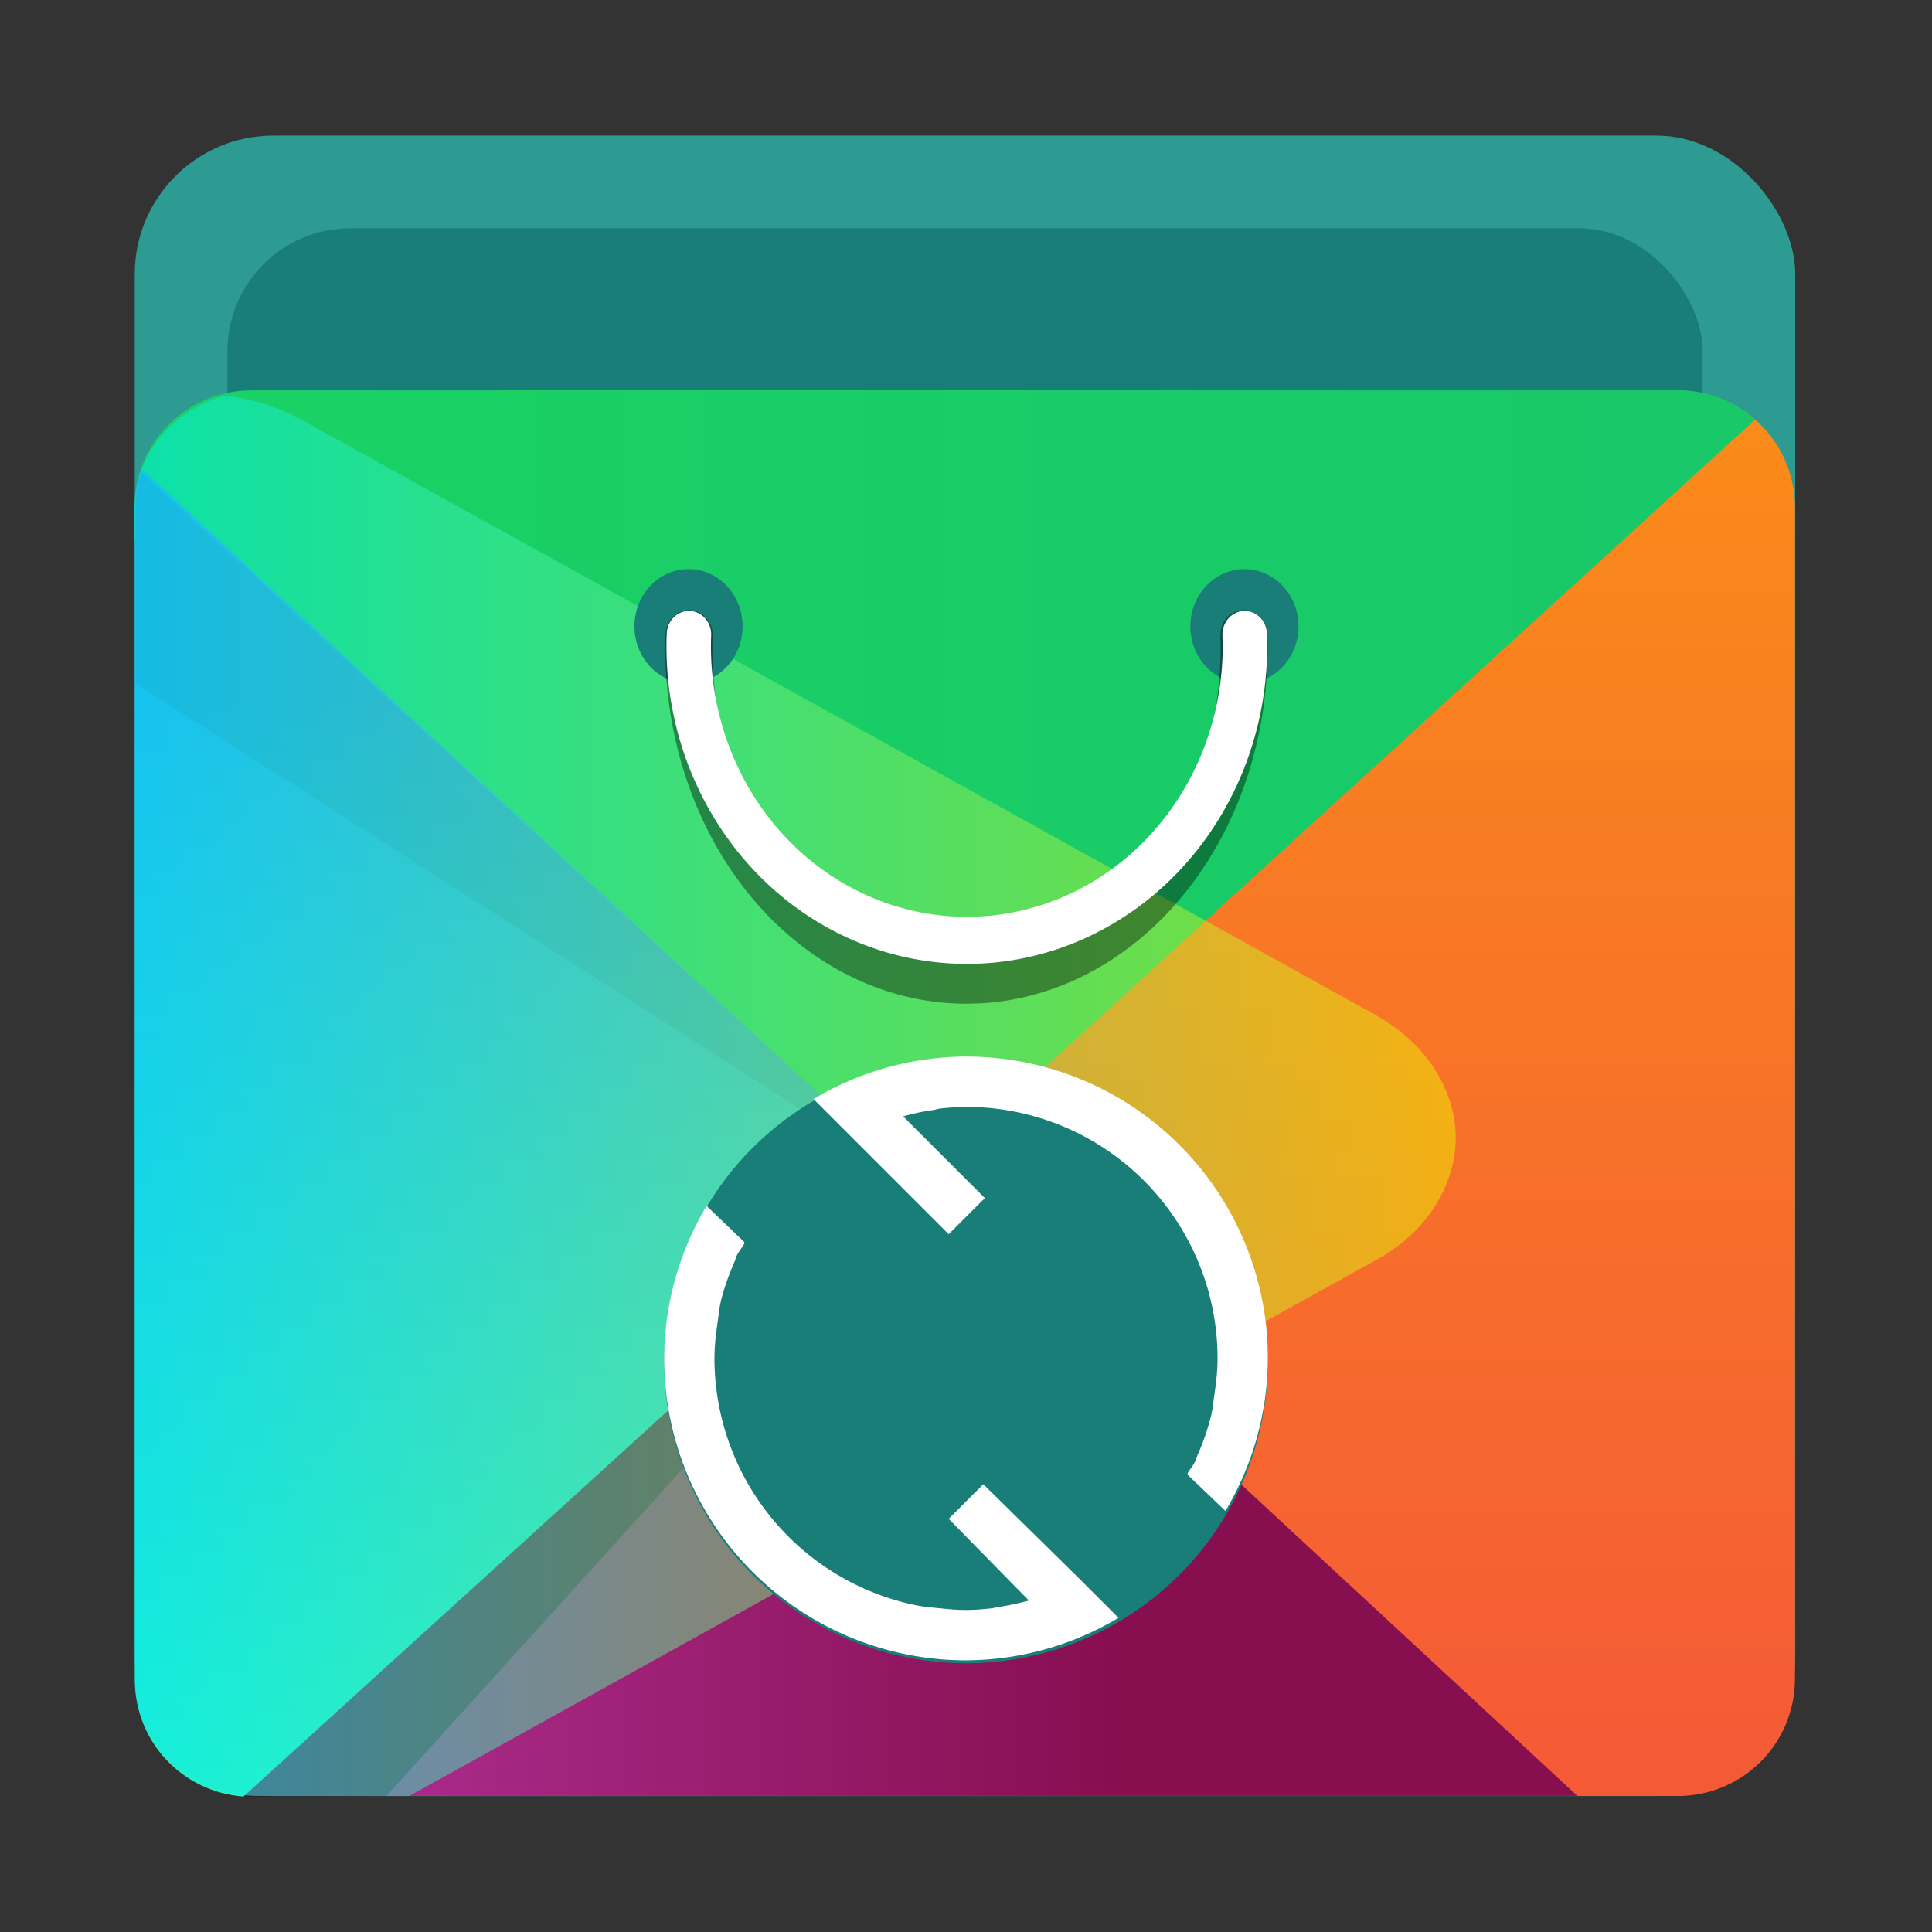
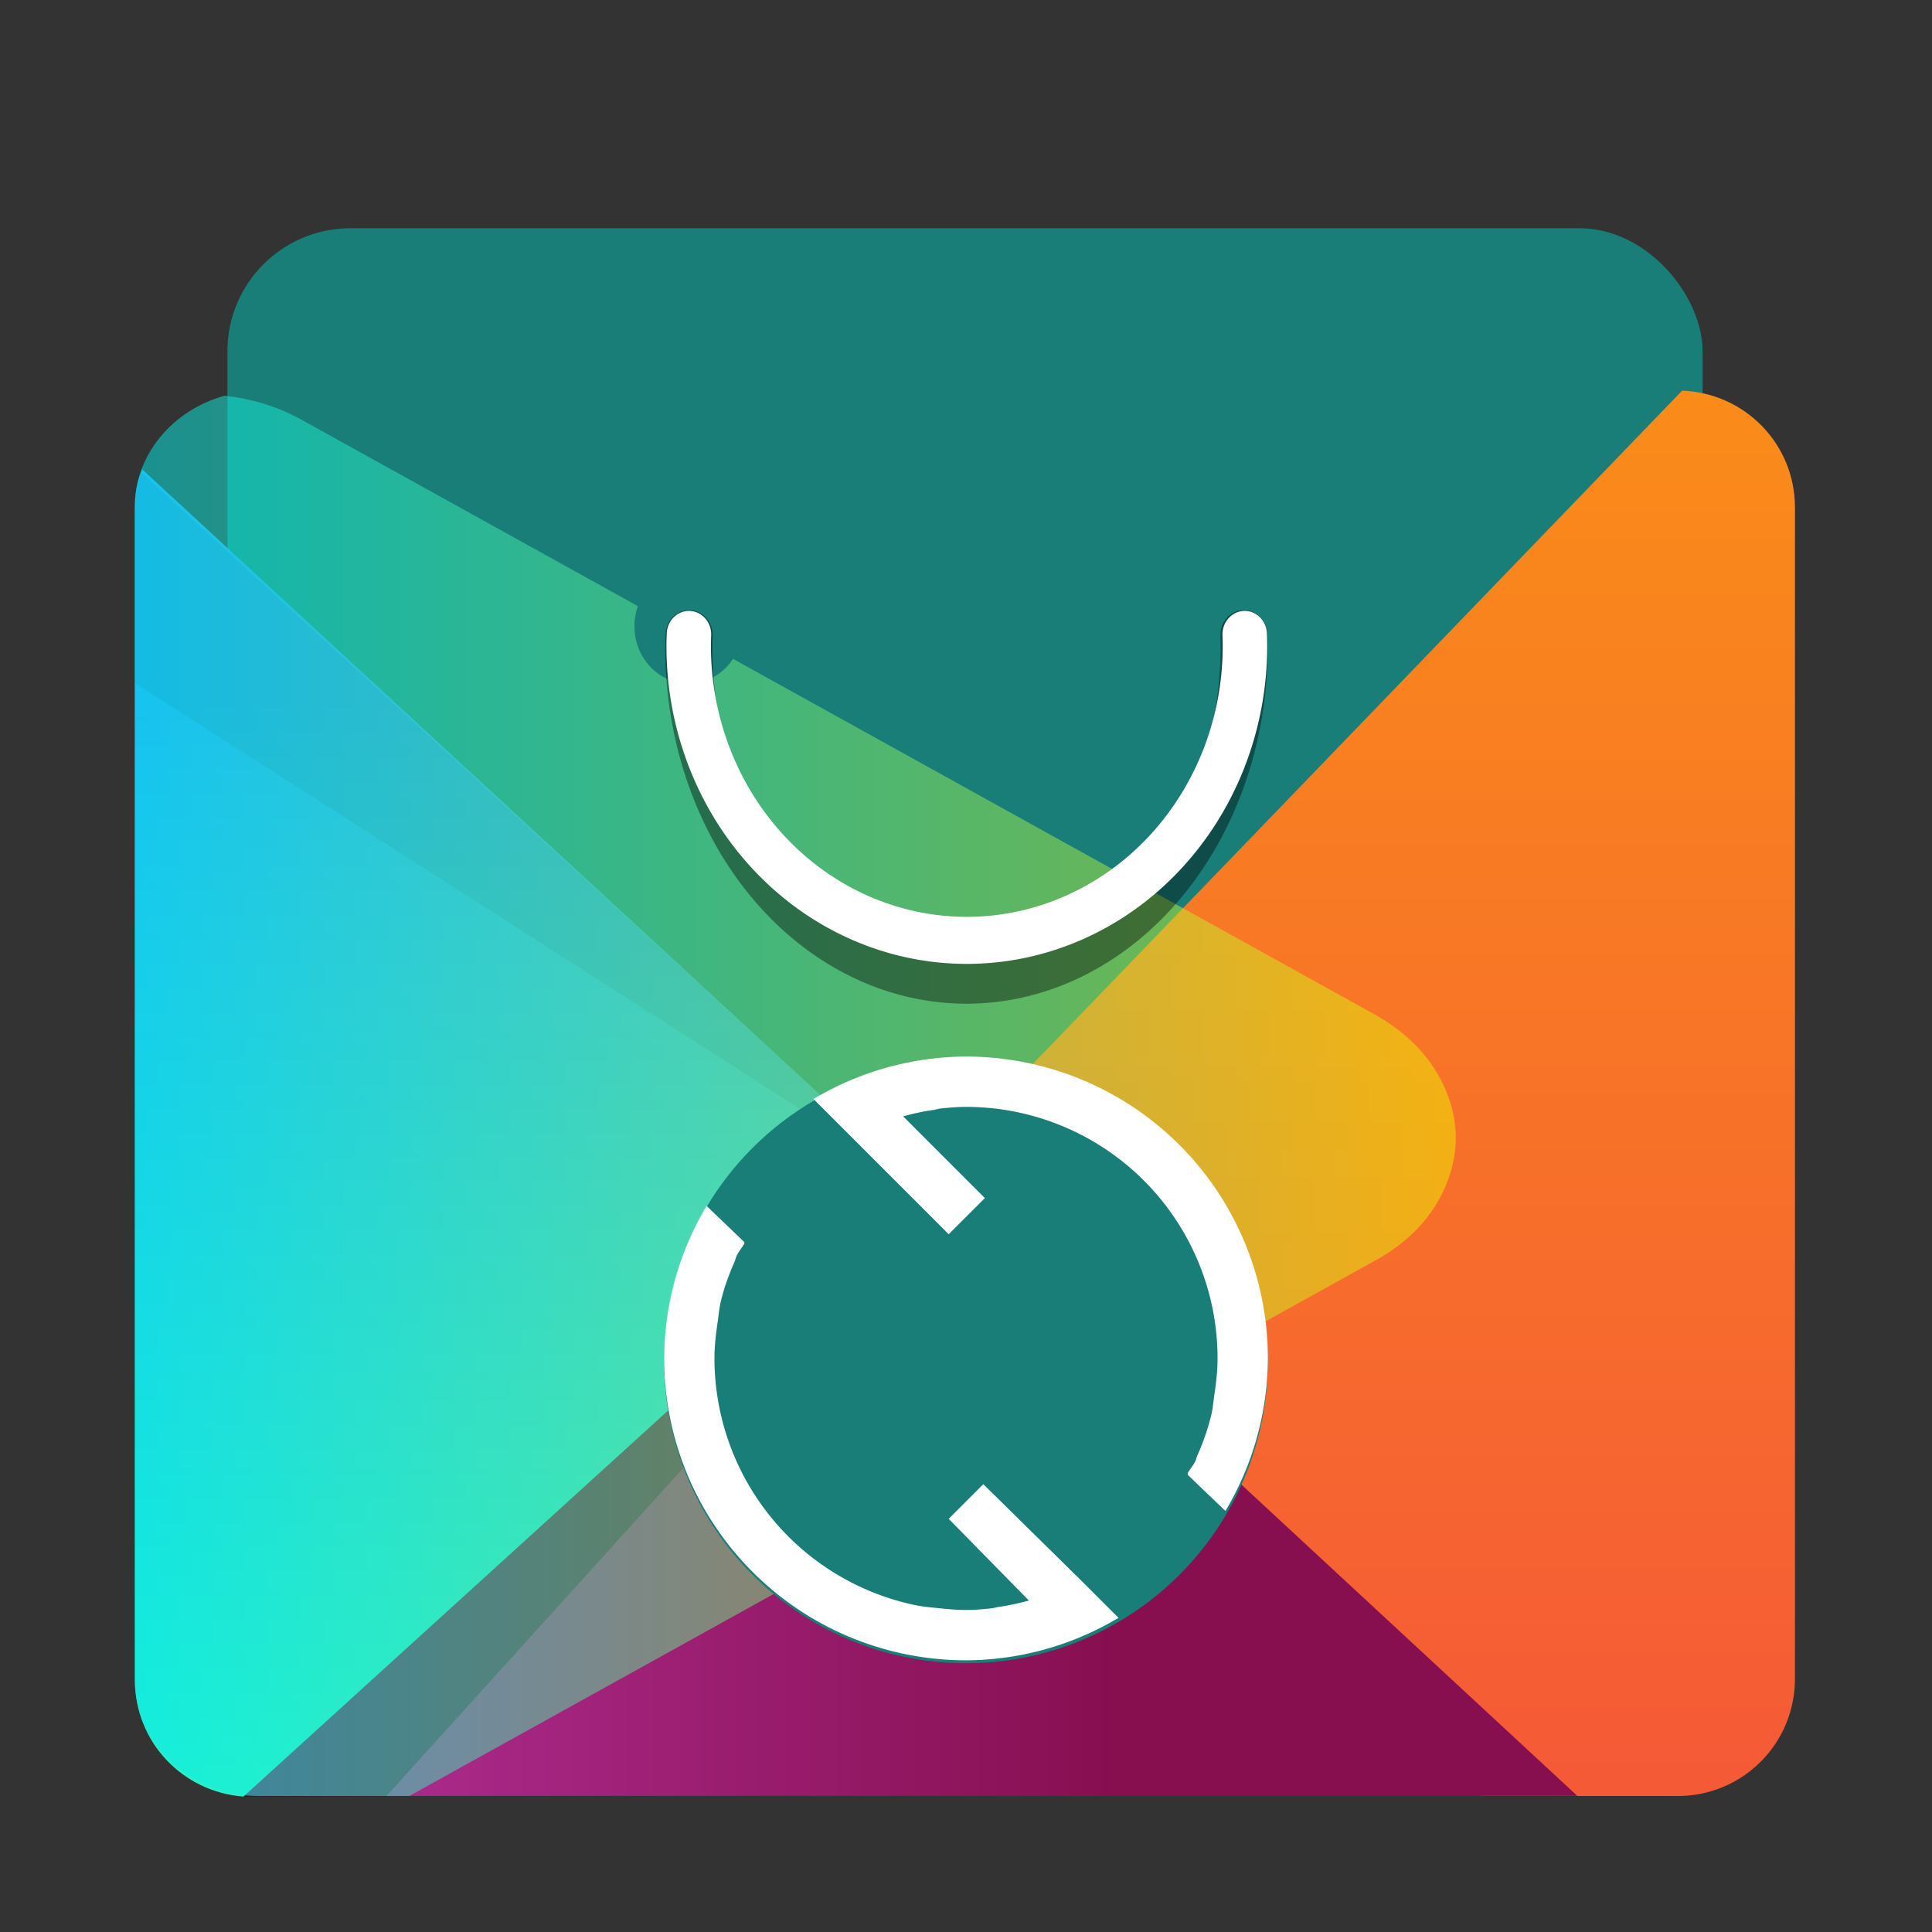
<svg xmlns="http://www.w3.org/2000/svg" xmlns:ns1="http://www.inkscape.org/namespaces/inkscape" xmlns:ns2="http://sodipodi.sourceforge.net/DTD/sodipodi-0.dtd" ns1:version="1.0.1 (3bc2e813f5, 2020-09-07)" ns2:docname="yast-update.svg" id="svg16" version="1.1" height="64" width="64">
  <rect width="100%" height="100%" fill="#333333" stroke="none" />
  <circle cx="-1409.822" cy="-1308.77" r="0" fill="#5e4aa6" stroke-width="1" id="circle861-9" />
-   <circle cx="-310.276" cy="-43.276" r="0" fill="#5e4aa6" fill-rule="evenodd" stroke-width="1" id="circle879-1" />
-   <circle cx="-1325.391" cy="-1277.719" r="0" fill="#5e4aa6" stroke-width="1" id="circle861-91" />
  <circle cx="-225.844" cy="-12.225" r="0" fill="#5e4aa6" fill-rule="evenodd" stroke-width="1" id="circle879-2" />
  <g id="g981" transform="translate(76.697,36.08)">
    <g id="g967" transform="translate(7.734,-5.029)">
      <g transform="matrix(3.78,0,0,3.78,256.706,36.257)" id="g881">
-         <rect x="-89.067" y="-16.618" width="14.552" height="14.552" ry="1.214" fill="#2d9b91" id="rect877" />
        <rect x="-88.255" y="-15.806" width="12.928" height="12.928" ry="1.078" fill="#197d78" stroke-width="0.888" id="rect879" />
      </g>
      <g transform="matrix(3.78,0,0,3.78,343.451,-66.033)" id="g897">
        <path d="m -98.455,12.678 -6.705,6.953 4.947,5.363 h 1.719 c 0.569,0 1.028,-0.458 1.028,-1.027 v -10.265 c 0,-0.556 -0.438,-1.003 -0.989,-1.024 z" fill="url(#linearGradient1537)" stroke-width="0.828" id="path883" style="fill:url(#linearGradient1537)" />
-         <path d="m -105.16,19.631 -6.356,5.215 c 0.154,0.092 0.332,0.147 0.525,0.147 h 11.618 z" fill="url(#linearGradient1545)" stroke-width="0.546" id="path885" style="fill:url(#linearGradient1545)" />
-         <path d="m -110.99,12.675 c -0.569,0 -1.028,0.458 -1.028,1.027 v 0.285 l 6.858,5.644 7.344,-6.698 c -0.181,-0.159 -0.416,-0.259 -0.677,-0.259 z" fill="url(#linearGradient1529)" stroke-width="0.751" id="path887" style="fill:url(#linearGradient1529)" />
+         <path d="m -105.16,19.631 -6.356,5.215 c 0.154,0.092 0.332,0.147 0.525,0.147 h 11.618 " fill="url(#linearGradient1545)" stroke-width="0.546" id="path885" style="fill:url(#linearGradient1545)" />
        <path d="m -111.95,13.368 c -0.048,0.104 -0.064,0.224 -0.064,0.346 v 10.265 c 0,0.543 0.419,0.98 0.951,1.02 l 5.903,-5.366 z" fill="url(#linearGradient1493)" stroke-width="0.748" id="path889" style="fill:url(#linearGradient1493)" />
        <path d="m -111.96,13.394 c -0.031,0.097 -0.049,0.2 -0.049,0.308 v 1.542 l 6.854,4.388 z" image-rendering="optimizeSpeed" opacity="0.1" stroke-width="0.914" id="path891" />
        <path d="m -111.06,24.998 7.043,-6.404 -5.794,6.401 z" opacity="0.4" id="path893" />
        <path d="m -111.23,12.723 c -0.454,0.127 -0.786,0.514 -0.786,0.979 v 10.264 c 0,0.569 0.492,1.028 1.103,1.028 h 1.303 l 8.466,-4.693 c 0.3,-0.165 0.505,-0.387 0.62,-0.661 0.114,-0.276 0.114,-0.552 0,-0.826 -0.114,-0.274 -0.32,-0.496 -0.616,-0.664 l -9.406,-5.213 c -0.214,-0.12 -0.443,-0.188 -0.683,-0.215 z" fill="url(#linearGradient1485)" image-rendering="optimizeSpeed" opacity="0.5" stroke-width="0.947" id="path895" style="fill:url(#linearGradient1485)" />
      </g>
      <g transform="matrix(2.786,0,0,2.947,239.58,-57.243)" id="g909">
        <g transform="translate(25.397,15.435)" fill="#197d78" id="g903">
          <circle cx="-133.51" cy="0.493" r="0.643" style="paint-order:stroke fill markers" id="circle899" />
          <circle cx="-126.9" cy="0.493" r="0.643" style="paint-order:stroke fill markers" id="circle901" />
        </g>
        <path d="m -101.51,16.026 a 3.301,3.715 0 0 1 0.003,0.149 3.301,3.715 0 0 1 -3.301,3.715 3.301,3.715 0 0 1 -3.301,-3.715 3.301,3.715 0 0 1 0.003,-0.149" fill="none" opacity="0.4" stroke="#000000" stroke-dashoffset="0.421" stroke-linecap="round" stroke-width="0.56" id="path905" />
        <path d="m -101.5,16.019 a 3.307,3.307 0 0 1 0.003,0.132 3.307,3.307 0 0 1 -3.307,3.307 3.307,3.307 0 0 1 -3.307,-3.307 3.307,3.307 0 0 1 0.003,-0.132" fill="none" stroke="#ffffff" stroke-dashoffset="0.421" stroke-linecap="round" stroke-width="0.529" id="path907" />
      </g>
    </g>
    <circle style="fill:#197d78;fill-opacity:1;stroke-width:1.837;stroke-linecap:round" id="path987" cx="-44.697" cy="9.017" r="10" />
  </g>
  <defs id="defs20">
    <linearGradient gradientUnits="userSpaceOnUse" gradientTransform="matrix(0.53,0,0,0.53,11.536,352.06)" y2="-100.78" y1="-137.82" x2="-6.147" x1="-6.147" id="b">
      <stop id="stop849" offset="0" stop-color="#14dc78" />
      <stop id="stop851" offset="1" stop-color="#14a03c" />
    </linearGradient>
    <linearGradient gradientUnits="userSpaceOnUse" gradientTransform="matrix(0.53,0,0,0.53,11.537,352.06)" y2="-126.7" y1="-126.08" x2="-6.174" x1="-6.174" id="a">
      <stop id="stop854" offset="0" stop-color="#14e650" />
      <stop id="stop856" offset="1" stop-color="#148232" />
    </linearGradient>
    <linearGradient id="linearGradient1485" x1="-112.01" x2="-101.23" y1="18.859" y2="18.859" gradientTransform="matrix(1.074,0,0,1,8.245,0)" gradientUnits="userSpaceOnUse">
      <stop stop-color="#00f0f0" offset="0" id="stop848" />
      <stop stop-color="#f0f000" offset="1" id="stop850" />
    </linearGradient>
    <linearGradient id="linearGradient1493" x1="-111.06" x2="-111.06" y1="15.413" y2="24.998" gradientUnits="userSpaceOnUse">
      <stop stop-color="#2d96f0" offset="0" id="stop853" />
      <stop stop-color="#28f0c8" offset="1" id="stop855" />
    </linearGradient>
    <linearGradient id="linearGradient1529" x1="-112.02" x2="-97.816" y1="16.153" y2="16.153" gradientUnits="userSpaceOnUse">
      <stop stop-color="#19d264" offset="0" id="stop858" />
      <stop stop-color="#19c869" offset="1" id="stop860" />
    </linearGradient>
    <linearGradient id="linearGradient1537" x1="-101.09" x2="-101.09" y1="24.823" y2="12.616" gradientUnits="userSpaceOnUse">
      <stop stop-color="#f55a37" offset="0" id="stop863" />
      <stop stop-color="#fa8c19" offset="1" id="stop865" />
    </linearGradient>
    <linearGradient id="linearGradient1545" x1="-111.51" x2="-103.44" y1="22.313" y2="22.313" gradientUnits="userSpaceOnUse">
      <stop stop-color="#b4329b" offset="0" id="stop868" />
      <stop stop-color="#870f50" offset="1" id="stop870" />
    </linearGradient>
  </defs>
  <ns2:namedview ns1:current-layer="svg16" ns1:window-maximized="1" ns1:window-y="36" ns1:window-x="0" ns1:cy="31.897016" ns1:cx="15.71674" ns1:zoom="5.9609375" showgrid="false" id="namedview18" ns1:window-height="968" ns1:window-width="1920" ns1:pageshadow="2" ns1:pageopacity="0" guidetolerance="10" gridtolerance="10" objecttolerance="10" borderopacity="1" bordercolor="#666666" pagecolor="#ffffff" ns1:document-rotation="0" />
-   <circle id="circle861" stroke-width="1" fill="#5e4aa6" r="0" cy="-1241.639" cx="-1248.694" />
  <circle id="circle879" stroke-width="1" fill-rule="evenodd" fill="#5e4aa6" r="0" cy="23.855" cx="-149.147" />
  <path style="stroke-width:0.833" d="m 32,35 a 9.933,9.933 0 0 0 -5.052,1.407 L 31.427,40.885 32.625,39.688 29.917,36.98 c 0.325,-0.087 0.65,-0.163 0.99,-0.208 0.087,-0.013 0.172,-0.043 0.26,-0.053 0.28,-0.028 0.545,-0.052 0.833,-0.052 A 8.333,8.333 0 0 1 40.333,45 c 0,0.405 -0.047,0.81 -0.105,1.198 C 40.195,46.425 40.177,46.655 40.125,46.875 a 7.895,7.895 0 0 1 -0.468,1.355 c -0.023,0.05 -0.03,0.105 -0.053,0.155 -0.067,0.153 -0.18,0.273 -0.26,0.417 -0.007,0.013 0.008,0.038 0,0.053 l 1.25,1.197 A 9.933,9.933 0 0 0 42,45 10,10 0 0 0 32,35 Z m -8.593,4.948 A 9.933,9.933 0 0 0 22,45 10,10 0 0 0 32,55 9.933,9.933 0 0 0 37.052,53.593 l -1.25,-1.25 -3.228,-3.177 -1.147,1.147 2.657,2.708 c -0.325,0.083 -0.65,0.162 -0.99,0.208 -0.087,0.012 -0.172,0.042 -0.26,0.05 -0.28,0.03 -0.545,0.053 -0.833,0.053 -0.288,0 -0.553,-0.023 -0.833,-0.052 -0.28,-0.028 -0.562,-0.05 -0.833,-0.105 A 8.362,8.362 0 0 1 23.667,45 c 0,-0.413 0.047,-0.8 0.105,-1.198 C 23.805,43.575 23.823,43.345 23.875,43.125 c 0.112,-0.478 0.278,-0.913 0.468,-1.355 0.022,-0.05 0.03,-0.105 0.053,-0.155 0.067,-0.15 0.18,-0.275 0.26,-0.417 V 41.145 Z" fill="#ffffff" id="path904" />
</svg>